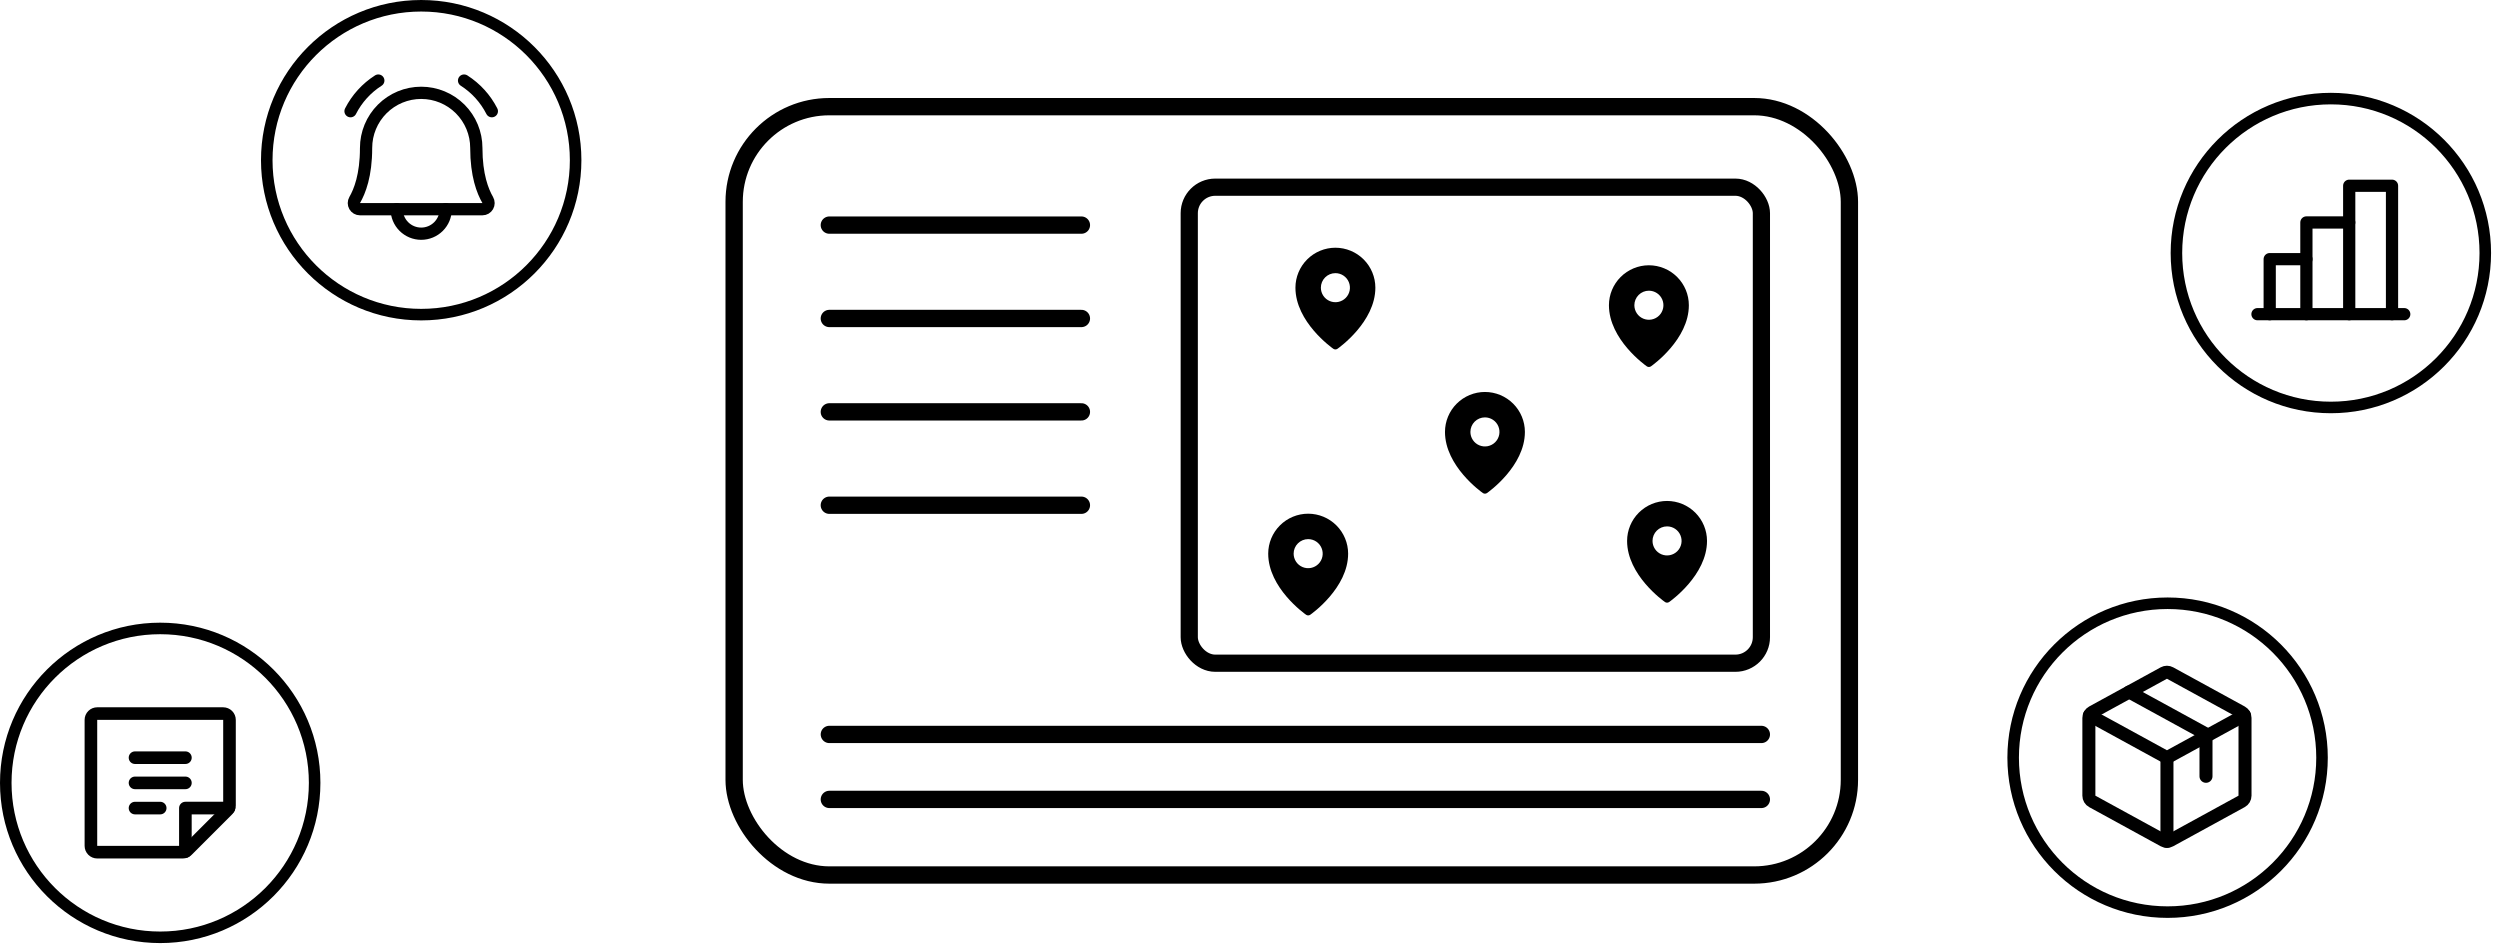
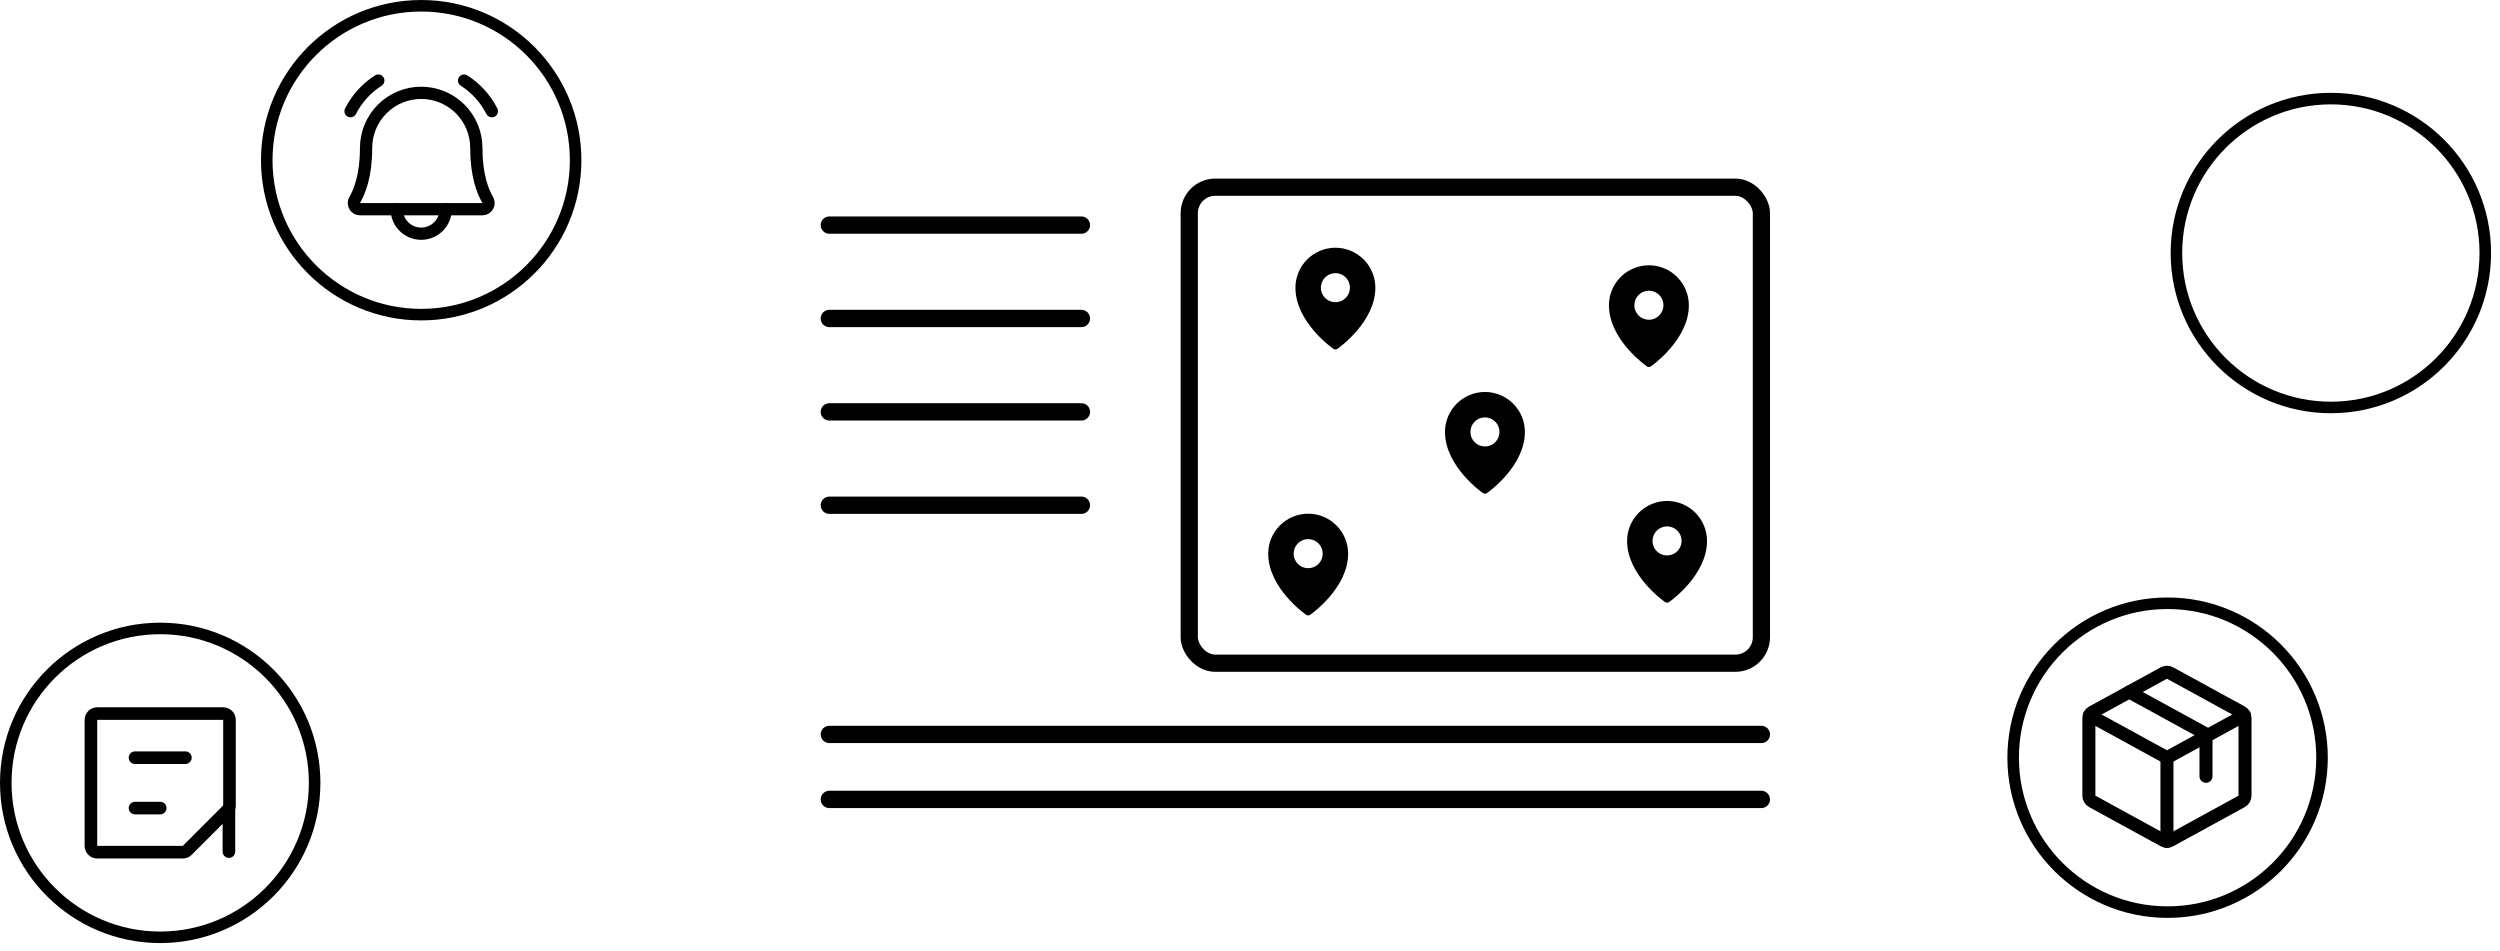
<svg xmlns="http://www.w3.org/2000/svg" width="247" height="94" viewBox="0 0 247 94" fill="none">
  <circle cx="15.828" cy="77.348" r="15.258" stroke="black" stroke-width="1.14" />
  <circle cx="41.614" cy="15.828" r="15.258" stroke="black" stroke-width="1.14" />
  <circle cx="214.158" cy="74.859" r="15.258" stroke="black" stroke-width="1.14" />
  <circle cx="230.289" cy="24.999" r="15.258" stroke="black" stroke-width="1.14" />
  <g clip-path="url(#clip0_3164_3296)">
    <path d="M214.095 74.858V83.124" stroke="black" stroke-width="1.286" stroke-linecap="round" stroke-linejoin="round" />
    <path d="M206.438 70.667L214.095 74.858L221.752 70.667" stroke="black" stroke-width="1.286" stroke-linecap="round" stroke-linejoin="round" />
    <path d="M221.473 79.177L214.402 83.048C214.308 83.1 214.202 83.127 214.094 83.127C213.986 83.127 213.88 83.1 213.785 83.048L206.715 79.177C206.614 79.122 206.53 79.041 206.471 78.942C206.412 78.843 206.381 78.73 206.381 78.615V70.929C206.381 70.814 206.412 70.701 206.471 70.602C206.53 70.503 206.614 70.422 206.715 70.367L213.785 66.496C213.88 66.444 213.986 66.417 214.094 66.417C214.202 66.417 214.308 66.444 214.402 66.496L221.473 70.367C221.574 70.422 221.658 70.503 221.717 70.602C221.776 70.701 221.807 70.814 221.807 70.929V78.613C221.807 78.729 221.776 78.842 221.717 78.941C221.658 79.04 221.574 79.122 221.473 79.177Z" stroke="black" stroke-width="1.286" stroke-linecap="round" stroke-linejoin="round" />
    <path d="M210.364 68.368L217.952 72.521V76.699" stroke="black" stroke-width="1.286" stroke-linecap="round" stroke-linejoin="round" />
  </g>
  <g clip-path="url(#clip1_3164_3296)">
    <path d="M13.339 74.859H18.318" stroke="black" stroke-width="1.245" stroke-linecap="round" stroke-linejoin="round" />
-     <path d="M13.339 77.349H18.318" stroke="black" stroke-width="1.245" stroke-linecap="round" stroke-linejoin="round" />
    <path d="M13.339 79.838H15.828" stroke="black" stroke-width="1.245" stroke-linecap="round" stroke-linejoin="round" />
    <path d="M18.06 84.195H9.605C9.44 84.195 9.281 84.129 9.165 84.013C9.048 83.896 8.982 83.737 8.982 83.572V71.125C8.982 70.96 9.048 70.802 9.165 70.685C9.281 70.569 9.44 70.503 9.605 70.503H22.052C22.217 70.503 22.375 70.569 22.492 70.685C22.609 70.802 22.674 70.96 22.674 71.125V79.581C22.674 79.746 22.609 79.904 22.492 80.02L18.5 84.013C18.383 84.129 18.225 84.195 18.06 84.195Z" stroke="black" stroke-width="1.245" stroke-linecap="round" stroke-linejoin="round" />
-     <path d="M22.617 79.837H18.316V84.137" stroke="black" stroke-width="1.245" stroke-linecap="round" stroke-linejoin="round" />
+     <path d="M22.617 79.837V84.137" stroke="black" stroke-width="1.245" stroke-linecap="round" stroke-linejoin="round" />
  </g>
  <g clip-path="url(#clip2_3164_3296)">
    <path d="M224.247 31.041V25.604H227.872" stroke="black" stroke-width="1.208" stroke-linecap="round" stroke-linejoin="round" />
    <path d="M237.539 31.041H223.039" stroke="black" stroke-width="1.208" stroke-linecap="round" stroke-linejoin="round" />
    <path d="M227.872 31.041V21.979H232.101" stroke="black" stroke-width="1.208" stroke-linecap="round" stroke-linejoin="round" />
    <path d="M232.102 31.04V18.352H236.331V31.04" stroke="black" stroke-width="1.208" stroke-linecap="round" stroke-linejoin="round" />
  </g>
-   <rect x="72.533" y="10.538" width="110.189" height="75.913" rx="9.405" stroke="black" stroke-width="1.71" />
  <g clip-path="url(#clip3_3164_3296)">
    <path d="M39.193 20.669C39.193 21.311 39.448 21.927 39.902 22.381C40.356 22.835 40.972 23.09 41.614 23.09C42.256 23.09 42.872 22.835 43.326 22.381C43.78 21.927 44.035 21.311 44.035 20.669" stroke="black" stroke-width="1.21" stroke-linecap="round" stroke-linejoin="round" />
    <path d="M45.85 7.96C47.018 8.706 47.966 9.75 48.595 10.986" stroke="black" stroke-width="1.21" stroke-linecap="round" stroke-linejoin="round" />
    <path d="M34.632 10.986C35.261 9.75 36.209 8.706 37.377 7.96" stroke="black" stroke-width="1.21" stroke-linecap="round" stroke-linejoin="round" />
    <path d="M36.168 14.618C36.168 13.173 36.742 11.788 37.763 10.766C38.784 9.745 40.17 9.171 41.614 9.171C43.059 9.171 44.444 9.745 45.466 10.766C46.487 11.788 47.061 13.173 47.061 14.618C47.061 17.327 47.689 18.899 48.188 19.762C48.241 19.854 48.269 19.958 48.269 20.064C48.269 20.17 48.242 20.274 48.189 20.366C48.136 20.458 48.06 20.534 47.968 20.588C47.876 20.641 47.772 20.669 47.666 20.669H35.562C35.457 20.669 35.353 20.64 35.261 20.587C35.17 20.534 35.094 20.457 35.041 20.365C34.988 20.273 34.961 20.169 34.961 20.063C34.961 19.957 34.989 19.853 35.042 19.762C35.541 18.899 36.168 17.327 36.168 14.618Z" stroke="black" stroke-width="1.21" stroke-linecap="round" stroke-linejoin="round" />
  </g>
  <line x1="81.938" y1="22.24" x2="106.843" y2="22.24" stroke="black" stroke-width="1.71" stroke-linecap="round" />
  <line x1="81.938" y1="31.465" x2="106.843" y2="31.465" stroke="black" stroke-width="1.71" stroke-linecap="round" />
  <line x1="81.938" y1="40.692" x2="106.843" y2="40.692" stroke="black" stroke-width="1.71" stroke-linecap="round" />
  <line x1="81.938" y1="49.917" x2="106.843" y2="49.917" stroke="black" stroke-width="1.71" stroke-linecap="round" />
  <line x1="81.939" y1="78.982" x2="174.022" y2="78.982" stroke="black" stroke-width="1.71" stroke-linecap="round" />
  <line x1="81.939" y1="72.563" x2="174.022" y2="72.563" stroke="black" stroke-width="1.71" stroke-linecap="round" />
  <rect x="117.498" y="18.494" width="56.529" height="47.032" rx="2.57" stroke="black" stroke-width="1.7" />
  <g clip-path="url(#clip4_3164_3296)">
    <path d="M129.247 50.753C128.2 50.754 127.197 51.17 126.457 51.911C125.716 52.651 125.3 53.654 125.299 54.701C125.299 58.08 128.888 60.631 129.041 60.738C129.101 60.78 129.173 60.803 129.247 60.803C129.321 60.803 129.393 60.78 129.453 60.738C129.606 60.631 133.195 58.08 133.195 54.701C133.194 53.654 132.778 52.651 132.038 51.911C131.297 51.17 130.294 50.754 129.247 50.753ZM129.247 53.265C129.531 53.265 129.809 53.35 130.045 53.507C130.281 53.665 130.465 53.889 130.573 54.152C130.682 54.414 130.711 54.703 130.655 54.981C130.6 55.26 130.463 55.516 130.262 55.716C130.061 55.917 129.806 56.054 129.527 56.109C129.249 56.165 128.96 56.136 128.698 56.028C128.435 55.919 128.211 55.735 128.053 55.499C127.896 55.263 127.811 54.985 127.811 54.701C127.811 54.32 127.963 53.955 128.232 53.686C128.501 53.417 128.866 53.265 129.247 53.265Z" fill="black" />
  </g>
  <g clip-path="url(#clip5_3164_3296)">
    <path d="M131.937 24.475C130.891 24.476 129.887 24.892 129.147 25.632C128.407 26.372 127.99 27.376 127.989 28.423C127.989 31.801 131.579 34.353 131.732 34.46C131.792 34.502 131.864 34.525 131.937 34.525C132.011 34.525 132.083 34.502 132.143 34.46C132.296 34.353 135.886 31.801 135.886 28.423C135.885 27.376 135.468 26.372 134.728 25.632C133.988 24.892 132.984 24.476 131.937 24.475ZM131.937 26.987C132.221 26.987 132.499 27.071 132.735 27.229C132.971 27.387 133.155 27.611 133.264 27.873C133.373 28.136 133.401 28.424 133.346 28.703C133.29 28.981 133.153 29.237 132.953 29.438C132.752 29.639 132.496 29.776 132.218 29.831C131.939 29.886 131.65 29.858 131.388 29.749C131.126 29.641 130.901 29.457 130.744 29.221C130.586 28.984 130.502 28.707 130.502 28.423C130.502 28.042 130.653 27.677 130.922 27.408C131.192 27.138 131.557 26.987 131.937 26.987Z" fill="black" />
  </g>
  <g clip-path="url(#clip6_3164_3296)">
    <path d="M162.911 26.209C161.864 26.21 160.861 26.627 160.121 27.367C159.38 28.107 158.964 29.11 158.963 30.157C158.963 33.536 162.552 36.087 162.705 36.194C162.766 36.236 162.837 36.259 162.911 36.259C162.985 36.259 163.057 36.236 163.117 36.194C163.27 36.087 166.859 33.536 166.859 30.157C166.858 29.11 166.442 28.107 165.702 27.367C164.961 26.627 163.958 26.21 162.911 26.209ZM162.911 28.721C163.195 28.721 163.473 28.806 163.709 28.963C163.945 29.121 164.129 29.345 164.238 29.608C164.346 29.87 164.375 30.159 164.319 30.437C164.264 30.716 164.127 30.972 163.926 31.172C163.726 31.373 163.47 31.51 163.191 31.565C162.913 31.621 162.624 31.592 162.362 31.484C162.099 31.375 161.875 31.191 161.717 30.955C161.56 30.719 161.475 30.441 161.475 30.157C161.475 29.776 161.627 29.411 161.896 29.142C162.165 28.873 162.53 28.721 162.911 28.721Z" fill="black" />
  </g>
  <g clip-path="url(#clip7_3164_3296)">
    <path d="M164.705 49.494C163.658 49.495 162.655 49.912 161.915 50.652C161.174 51.392 160.758 52.396 160.757 53.442C160.757 56.821 164.346 59.372 164.499 59.479C164.559 59.521 164.631 59.544 164.705 59.544C164.779 59.544 164.851 59.521 164.911 59.479C165.064 59.372 168.653 56.821 168.653 53.442C168.652 52.396 168.236 51.392 167.496 50.652C166.755 49.912 165.752 49.495 164.705 49.494ZM164.705 52.007C164.989 52.007 165.267 52.091 165.503 52.249C165.739 52.406 165.923 52.631 166.031 52.893C166.14 53.155 166.169 53.444 166.113 53.722C166.058 54.001 165.921 54.257 165.72 54.458C165.519 54.658 165.264 54.795 164.985 54.85C164.707 54.906 164.418 54.877 164.156 54.769C163.893 54.66 163.669 54.476 163.511 54.24C163.354 54.004 163.269 53.726 163.269 53.442C163.269 53.062 163.421 52.696 163.69 52.427C163.959 52.158 164.324 52.007 164.705 52.007Z" fill="black" />
  </g>
  <g clip-path="url(#clip8_3164_3296)">
    <path d="M146.712 38.726C145.665 38.727 144.662 39.143 143.921 39.883C143.181 40.623 142.765 41.627 142.764 42.674C142.764 46.052 146.353 48.604 146.506 48.711C146.566 48.753 146.638 48.776 146.712 48.776C146.786 48.776 146.857 48.753 146.918 48.711C147.071 48.604 150.66 46.052 150.66 42.674C150.659 41.627 150.243 40.623 149.502 39.883C148.762 39.143 147.759 38.727 146.712 38.726ZM146.712 41.238C146.996 41.238 147.273 41.322 147.51 41.48C147.746 41.638 147.93 41.862 148.038 42.124C148.147 42.387 148.175 42.675 148.12 42.954C148.065 43.232 147.928 43.488 147.727 43.689C147.526 43.89 147.27 44.026 146.992 44.082C146.713 44.137 146.425 44.109 146.162 44C145.9 43.892 145.676 43.708 145.518 43.471C145.36 43.235 145.276 42.958 145.276 42.674C145.276 42.293 145.427 41.928 145.697 41.659C145.966 41.389 146.331 41.238 146.712 41.238Z" fill="black" />
  </g>
  <defs>
    <clipPath id="clip0_3164_3296">
      <rect width="20.568" height="20.568" fill="white" transform="translate(203.811 64.487)" />
    </clipPath>
    <clipPath id="clip1_3164_3296">
      <rect width="19.915" height="19.915" fill="white" transform="translate(5.87 67.391)" />
    </clipPath>
    <clipPath id="clip2_3164_3296">
-       <rect width="19.334" height="19.334" fill="white" transform="translate(220.622 15.332)" />
-     </clipPath>
+       </clipPath>
    <clipPath id="clip3_3164_3296">
      <rect width="19.366" height="19.366" fill="white" transform="translate(31.931 6.145)" />
    </clipPath>
    <clipPath id="clip4_3164_3296">
      <rect width="11.486" height="11.486" fill="white" transform="translate(123.506 50.035)" />
    </clipPath>
    <clipPath id="clip5_3164_3296">
      <rect width="11.486" height="11.486" fill="white" transform="translate(126.196 23.757)" />
    </clipPath>
    <clipPath id="clip6_3164_3296">
      <rect width="11.486" height="11.486" fill="white" transform="translate(157.17 25.491)" />
    </clipPath>
    <clipPath id="clip7_3164_3296">
      <rect width="11.486" height="11.486" fill="white" transform="translate(158.964 48.776)" />
    </clipPath>
    <clipPath id="clip8_3164_3296">
      <rect width="11.486" height="11.486" fill="white" transform="translate(140.971 38.008)" />
    </clipPath>
  </defs>
</svg>